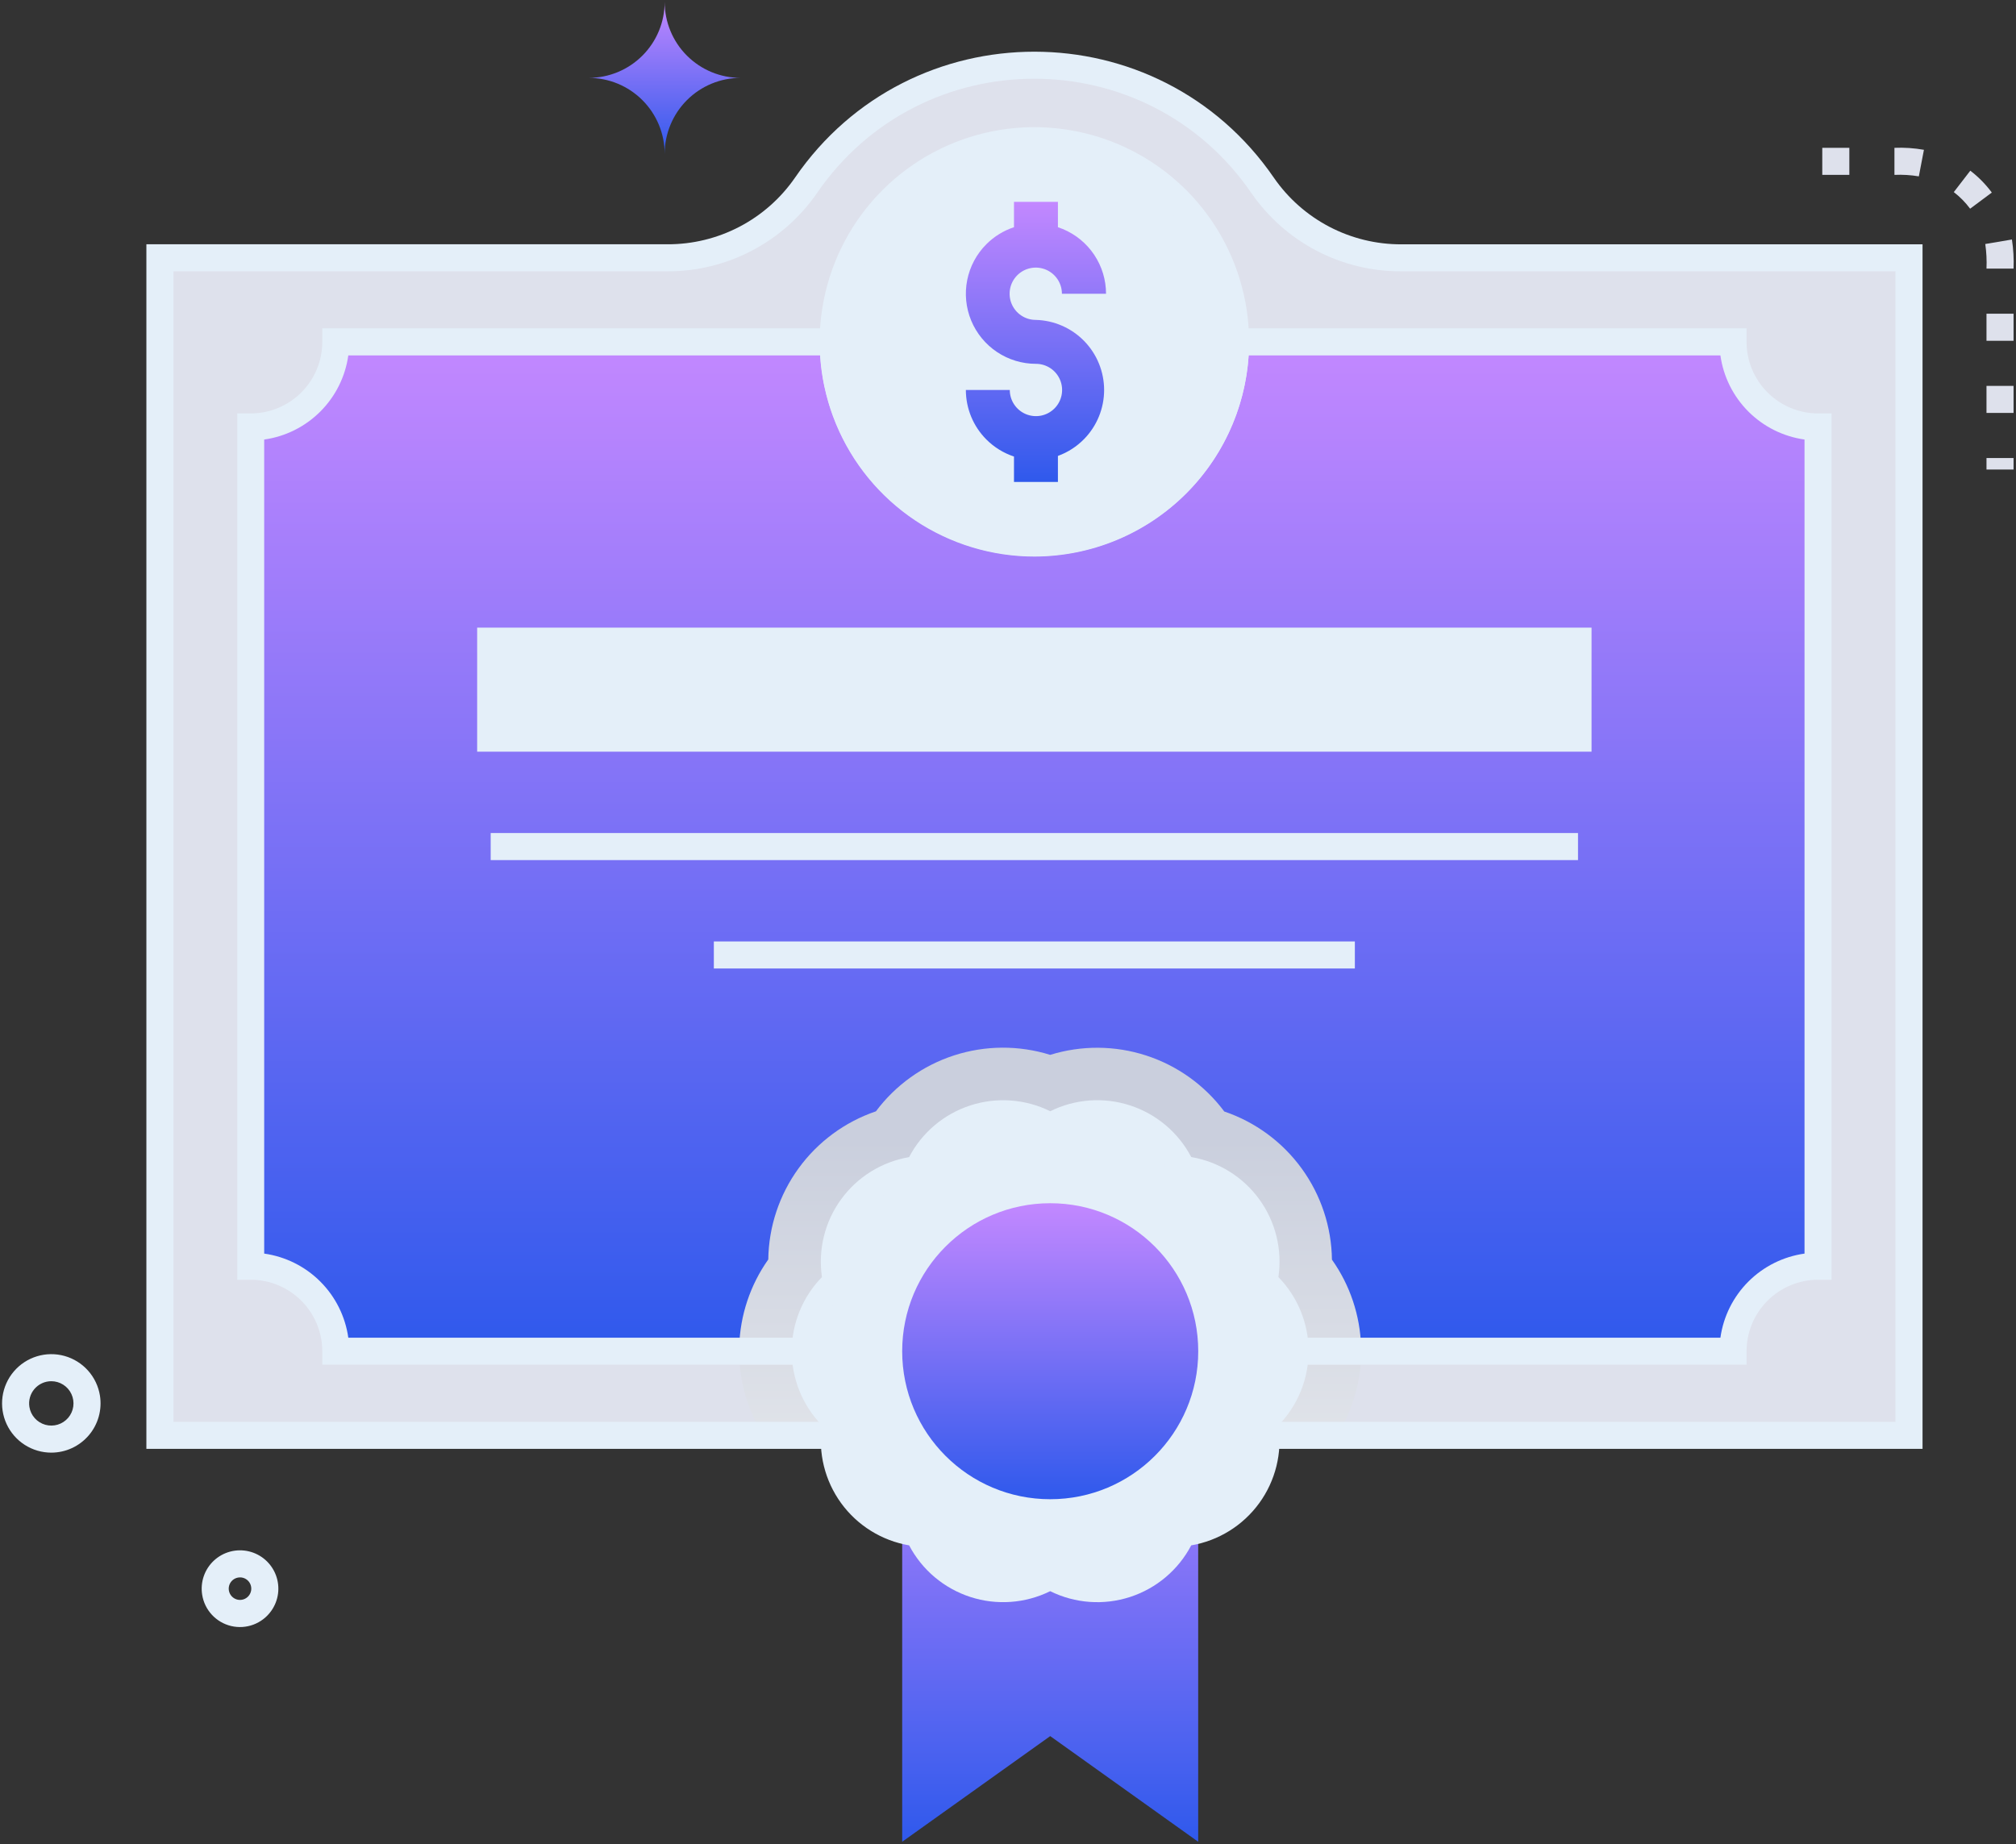
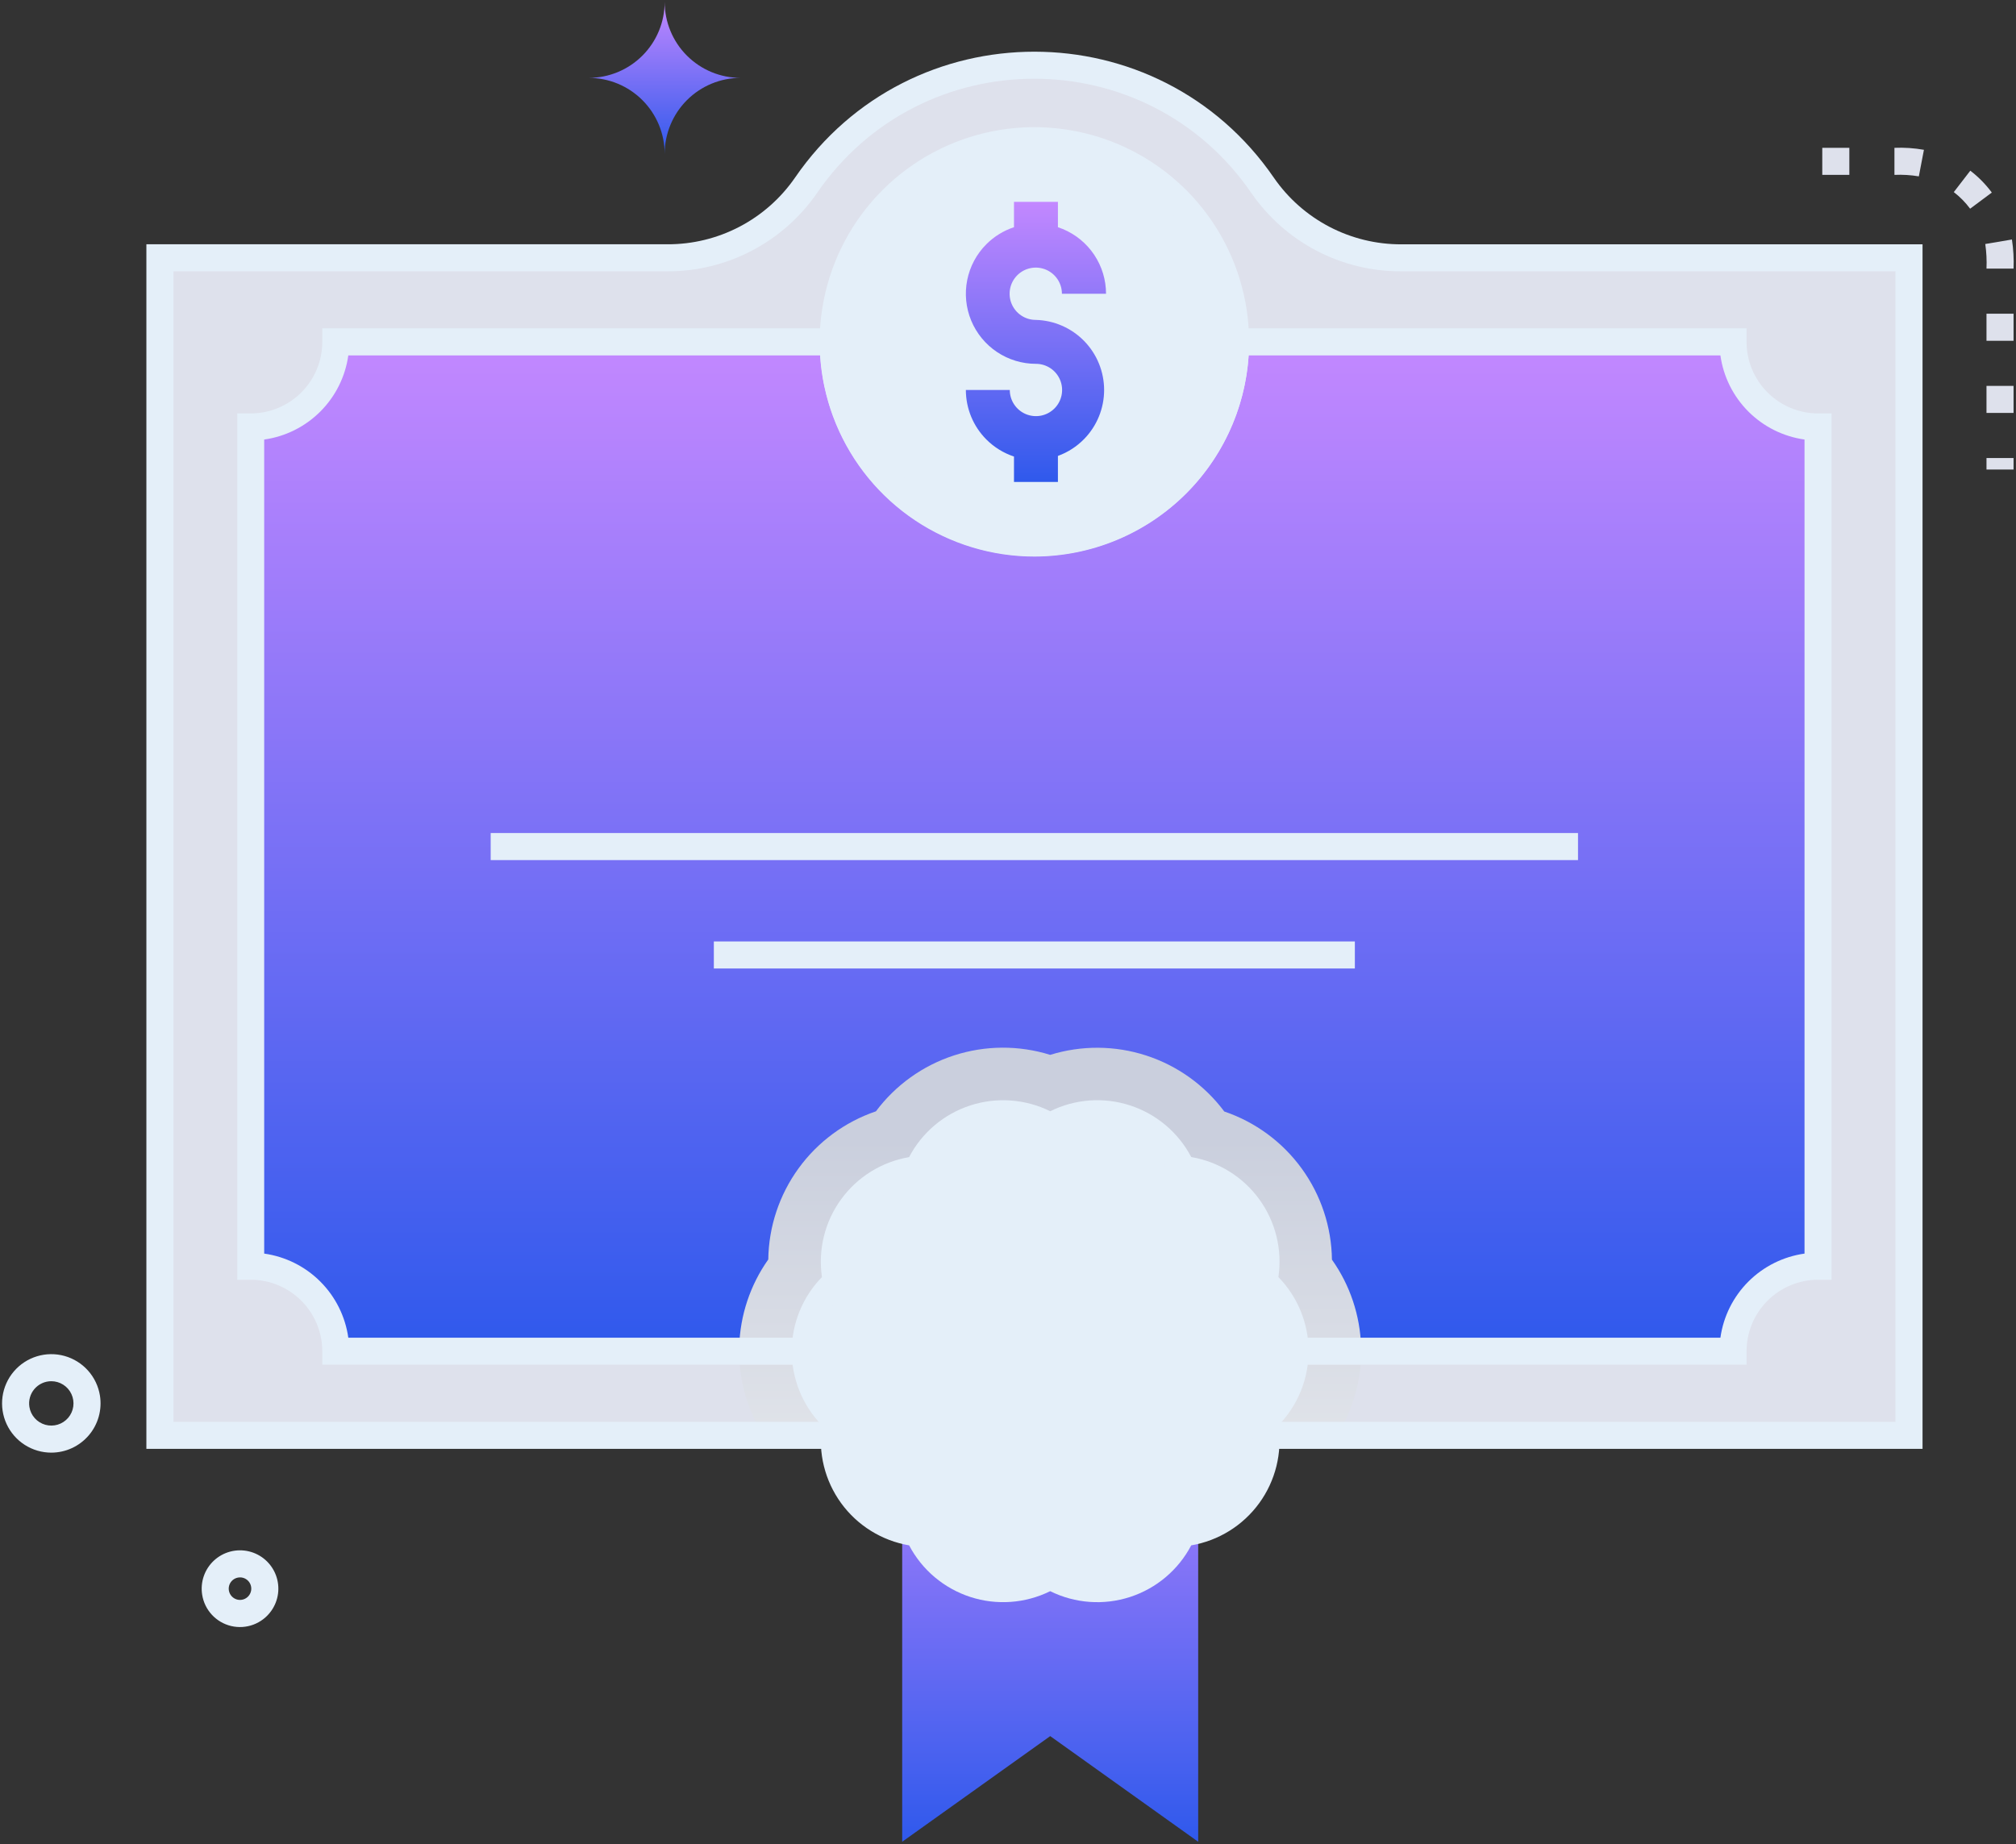
<svg xmlns="http://www.w3.org/2000/svg" width="447" height="409" viewBox="0 0 447 409" fill="none">
  <rect x="0" y="0" width="447" height="409" fill="#333333" stroke="none" />
  <path d="M423.277 57.17V318.29H35.457V57.17H148.007C154.047 57.184 160 55.729 165.352 52.929C170.704 50.13 175.294 46.07 178.727 41.1C203.137 5.55 255.557 5.56 279.967 41.1C283.398 46.072 287.988 50.133 293.341 52.933C298.693 55.733 304.647 57.187 310.687 57.17H423.277Z" fill="#DEE1EC" />
  <path d="M403.108 94.68V280.79C398.108 280.79 393.314 282.776 389.779 286.311C386.244 289.846 384.258 294.641 384.258 299.64H74.458C74.458 297.164 73.97 294.712 73.022 292.424C72.074 290.137 70.684 288.058 68.933 286.308C67.182 284.557 65.102 283.169 62.814 282.222C60.526 281.275 58.074 280.789 55.598 280.79V94.68C58.075 94.68 60.529 94.192 62.817 93.243C65.106 92.295 67.186 90.905 68.937 89.153C70.689 87.4 72.078 85.32 73.025 83.031C73.972 80.741 74.459 78.288 74.458 75.81H184.738C184.649 81.724 185.737 87.596 187.939 93.086C190.141 98.575 193.413 103.572 197.563 107.785C201.714 111.998 206.661 115.344 212.117 117.628C217.573 119.912 223.428 121.088 229.343 121.088C235.257 121.088 241.113 119.912 246.568 117.628C252.024 115.344 256.971 111.998 261.122 107.785C265.273 103.572 268.544 98.575 270.746 93.086C272.948 87.596 274.036 81.724 273.948 75.81H384.258C384.256 78.287 384.743 80.74 385.689 83.028C386.636 85.317 388.024 87.397 389.775 89.149C391.525 90.901 393.603 92.292 395.891 93.241C398.179 94.19 400.631 94.679 403.108 94.68Z" fill="url(#paint0_linear_8732_36602)" />
  <path d="M200.039 299.64V408.42L232.859 384.99L265.669 408.42V299.64H200.039Z" fill="url(#paint1_linear_8732_36602)" />
  <path style="mix-blend-mode:multiply" d="M296.456 318.29H169.246C165.565 312.405 163.705 305.563 163.901 298.624C164.096 291.685 166.339 284.958 170.346 279.29C170.447 272.02 172.795 264.959 177.069 259.077C181.343 253.196 187.333 248.781 194.216 246.44C198.571 240.613 204.626 236.28 211.546 234.038C218.467 231.796 225.912 231.755 232.856 233.92C239.8 231.768 247.239 231.82 254.151 234.069C261.064 236.318 267.109 240.654 271.456 246.48C278.344 248.815 284.338 253.228 288.613 259.111C292.888 264.994 295.234 272.058 295.326 279.33C299.337 284.988 301.585 291.706 301.786 298.639C301.987 305.572 300.133 312.409 296.456 318.29Z" fill="url(#paint2_linear_8732_36602)" />
  <path d="M426.277 321.29H32.457V54.17H148.007C153.559 54.188 159.032 52.854 163.954 50.284C168.876 47.715 173.098 43.986 176.257 39.42C201.847 2.14 256.857 2.15 282.457 39.42C285.615 43.988 289.837 47.718 294.759 50.29C299.68 52.861 305.154 54.197 310.707 54.18H426.277V321.29ZM38.457 315.29H420.277V60.17H310.687C304.153 60.196 297.712 58.627 291.921 55.6C286.13 52.573 281.166 48.18 277.457 42.8C254.237 9 204.367 9.02 181.157 42.8C177.45 48.172 172.492 52.561 166.709 55.587C160.926 58.614 154.494 60.187 147.967 60.17H38.457V315.29Z" fill="#E4EFF9" />
  <path d="M387.259 302.64H71.459V299.64C71.454 295.438 69.782 291.41 66.811 288.438C63.84 285.467 59.811 283.795 55.609 283.79H52.609V91.68H55.609C59.814 91.672 63.844 89.997 66.815 87.022C69.787 84.047 71.457 80.015 71.459 75.81V72.81H187.739V75.81C187.654 81.328 188.667 86.808 190.719 91.93C192.772 97.053 195.823 101.717 199.694 105.649C203.566 109.581 208.182 112.704 213.272 114.836C218.362 116.967 223.826 118.065 229.344 118.065C234.863 118.065 240.326 116.967 245.417 114.836C250.507 112.704 255.122 109.581 258.994 105.649C262.866 101.717 265.917 97.053 267.97 91.93C270.022 86.808 271.035 81.328 270.949 75.81V72.81H387.259V75.81C387.262 80.015 388.932 84.047 391.903 87.022C394.875 89.997 398.905 91.672 403.109 91.68H406.109V283.79H403.109C398.907 283.795 394.879 285.467 391.908 288.438C388.936 291.41 387.265 295.438 387.259 299.64V302.64ZM77.259 296.64H381.459C382.121 291.928 384.299 287.559 387.664 284.194C391.029 280.83 395.397 278.652 400.109 277.99V97.47C395.396 96.808 391.026 94.628 387.661 91.262C384.296 87.895 382.119 83.524 381.459 78.81H276.859C276.076 90.875 270.731 102.19 261.909 110.458C253.087 118.725 241.45 123.326 229.359 123.326C217.269 123.326 205.631 118.725 196.81 110.458C187.988 102.19 182.643 90.875 181.859 78.81H77.229C76.568 83.523 74.391 87.894 71.026 91.26C67.661 94.626 63.292 96.806 58.579 97.47V277.99C63.291 278.653 67.659 280.832 71.023 284.196C74.388 287.561 76.566 291.928 77.229 296.64H77.259Z" fill="#E4EFF9" />
-   <path d="M349.887 142.18H108.797V163.69H349.887V142.18Z" fill="#E4EFF9" />
-   <path d="M352.887 166.69H105.797V139.18H352.887V166.69ZM111.797 160.69H346.887V145.18H111.797V160.69Z" fill="#E4EFF9" />
  <path d="M349.887 184.73H108.797V190.73H349.887V184.73Z" fill="#E4EFF9" />
  <path d="M300.407 208.77H158.277V214.77H300.407V208.77Z" fill="#E4EFF9" />
  <path d="M229.348 120.42C253.986 120.42 273.958 100.447 273.958 75.81C273.958 51.172 253.986 31.2 229.348 31.2C204.711 31.2 184.738 51.172 184.738 75.81C184.738 100.447 204.711 120.42 229.348 120.42Z" fill="#E4EFF9" />
  <path d="M229.348 123.42C219.932 123.42 210.727 120.627 202.898 115.396C195.068 110.165 188.966 102.729 185.362 94.029C181.759 85.33 180.816 75.757 182.653 66.522C184.49 57.286 189.025 48.803 195.683 42.144C202.341 35.486 210.825 30.952 220.06 29.114C229.295 27.277 238.868 28.22 247.568 31.824C256.267 35.427 263.703 41.53 268.935 49.359C274.166 57.188 276.958 66.393 276.958 75.81C276.942 88.432 271.921 100.532 262.996 109.458C254.071 118.383 241.97 123.404 229.348 123.42ZM229.348 34.2C221.119 34.2 213.074 36.64 206.231 41.212C199.388 45.784 194.055 52.283 190.906 59.886C187.756 67.49 186.932 75.856 188.538 83.927C190.143 91.999 194.106 99.413 199.926 105.232C205.745 111.052 213.159 115.015 221.231 116.62C229.302 118.226 237.669 117.402 245.272 114.252C252.875 111.103 259.374 105.77 263.946 98.927C268.518 92.084 270.958 84.039 270.958 75.81C270.945 64.778 266.557 54.202 258.756 46.402C250.956 38.601 240.38 34.213 229.348 34.2Z" fill="#E4EFF9" />
  <path fill-rule="evenodd" clip-rule="evenodd" d="M234.568 44.76H224.828V50.382C222.53 51.14 220.431 52.428 218.708 54.152C216.535 56.325 215.054 59.094 214.455 62.108C213.855 65.123 214.163 68.247 215.339 71.087C216.515 73.927 218.507 76.354 221.063 78.061C223.618 79.769 226.623 80.68 229.696 80.68C230.843 80.68 231.965 81.02 232.919 81.658C233.872 82.295 234.616 83.201 235.055 84.26C235.494 85.32 235.609 86.487 235.385 87.612C235.161 88.737 234.609 89.77 233.797 90.581C232.986 91.392 231.953 91.945 230.828 92.169C229.703 92.392 228.537 92.278 227.477 91.839C226.417 91.4 225.511 90.656 224.874 89.702C224.236 88.749 223.896 87.627 223.896 86.48H214.156C214.162 90.601 215.8 94.552 218.713 97.466C220.445 99.2 222.544 100.483 224.828 101.24V106.87H234.568V101.102C236.749 100.31 238.746 99.032 240.396 97.34C243.227 94.436 244.812 90.541 244.812 86.485C244.812 82.429 243.227 78.534 240.396 75.63C237.565 72.726 233.711 71.043 229.656 70.94C228.509 70.94 227.388 70.6 226.434 69.963C225.48 69.325 224.737 68.419 224.298 67.36C223.859 66.3 223.744 65.134 223.968 64.009C224.191 62.883 224.744 61.85 225.555 61.039C226.366 60.228 227.4 59.675 228.525 59.452C229.65 59.228 230.816 59.343 231.876 59.782C232.936 60.221 233.841 60.964 234.479 61.918C235.116 62.872 235.456 63.993 235.456 65.14H245.236C245.236 62.067 244.325 59.062 242.617 56.507C240.91 53.951 238.483 51.959 235.643 50.783C235.289 50.636 234.93 50.503 234.568 50.383V44.76Z" fill="url(#paint3_linear_8732_36602)" />
  <path d="M232.858 249.85C235.364 248.369 238.156 247.438 241.049 247.119C243.943 246.8 246.871 247.1 249.639 248C252.407 248.899 254.953 250.377 257.106 252.336C259.259 254.295 260.971 256.689 262.128 259.36C265.024 259.636 267.829 260.525 270.355 261.968C272.882 263.41 275.073 265.373 276.784 267.727C278.494 270.08 279.685 272.771 280.277 275.619C280.869 278.468 280.849 281.41 280.218 284.25C282.4 286.176 284.147 288.545 285.344 291.198C286.541 293.852 287.16 296.729 287.16 299.64C287.16 302.551 286.541 305.428 285.344 308.082C284.147 310.735 282.4 313.103 280.218 315.03C280.85 317.871 280.872 320.814 280.281 323.664C279.689 326.513 278.499 329.205 276.788 331.559C275.077 333.914 272.886 335.878 270.358 337.321C267.831 338.764 265.025 339.654 262.128 339.93C260.968 342.598 259.254 344.989 257.099 346.945C254.945 348.901 252.4 350.376 249.632 351.273C246.864 352.171 243.938 352.469 241.046 352.15C238.154 351.83 235.363 350.9 232.858 349.42C230.352 350.899 227.559 351.829 224.666 352.147C221.774 352.465 218.846 352.165 216.078 351.265C213.31 350.366 210.765 348.888 208.612 346.931C206.459 344.973 204.746 342.58 203.588 339.91C200.689 339.638 197.881 338.754 195.351 337.314C192.82 335.874 190.625 333.913 188.91 331.56C187.195 329.207 186.001 326.516 185.406 323.666C184.81 320.816 184.828 317.872 185.458 315.03C183.276 313.103 181.528 310.735 180.331 308.082C179.135 305.428 178.516 302.551 178.516 299.64C178.516 296.729 179.135 293.852 180.331 291.198C181.528 288.545 183.276 286.176 185.458 284.25C184.825 281.41 184.804 278.467 185.395 275.618C185.986 272.769 187.177 270.078 188.888 267.724C190.599 265.37 192.791 263.407 195.318 261.965C197.846 260.523 200.651 259.635 203.548 259.36C204.703 256.682 206.415 254.281 208.571 252.318C210.727 250.355 213.277 248.873 216.051 247.973C218.825 247.073 221.759 246.775 224.657 247.099C227.555 247.422 230.351 248.36 232.858 249.85Z" fill="#E4EFF9" />
  <path d="M201.577 342.69C195.519 341.655 190.106 338.293 186.494 333.321C182.882 328.348 181.357 322.161 182.247 316.08C177.954 311.684 175.551 305.784 175.551 299.64C175.551 293.496 177.954 287.595 182.247 283.2C181.355 277.121 182.877 270.935 186.487 265.964C190.098 260.993 195.51 257.632 201.567 256.6C204.419 251.152 209.29 247.037 215.138 245.135C220.985 243.232 227.345 243.694 232.857 246.42C238.363 243.693 244.718 243.229 250.562 245.128C256.406 247.027 261.275 251.137 264.127 256.58C270.188 257.612 275.604 260.975 279.217 265.95C282.829 270.925 284.351 277.117 283.457 283.2C287.747 287.597 290.149 293.496 290.149 299.64C290.149 305.783 287.747 311.683 283.457 316.08C284.346 322.161 282.822 328.348 279.21 333.321C275.598 338.293 270.185 341.655 264.127 342.69C261.273 348.13 256.404 352.239 250.561 354.138C244.717 356.036 238.364 355.574 232.857 352.85C227.348 355.572 220.993 356.033 215.149 354.135C209.305 352.236 204.435 348.129 201.577 342.69ZM206.337 260.55L205.637 262.17L203.867 262.34C201.396 262.581 199.005 263.343 196.851 264.577C194.697 265.812 192.83 267.489 191.373 269.499C189.917 271.509 188.903 273.805 188.4 276.236C187.898 278.667 187.917 281.177 188.457 283.6L188.837 285.33L187.457 286.5C185.595 288.146 184.105 290.168 183.084 292.433C182.063 294.699 181.535 297.155 181.535 299.64C181.535 302.124 182.063 304.581 183.084 306.846C184.105 309.111 185.595 311.134 187.457 312.78L188.787 313.95L188.407 315.68C187.867 318.105 187.848 320.617 188.353 323.05C188.858 325.483 189.874 327.78 191.334 329.791C192.794 331.801 194.664 333.478 196.822 334.711C198.979 335.943 201.373 336.703 203.847 336.94L205.617 337.11L206.317 338.74C207.307 341.019 208.77 343.063 210.609 344.734C212.449 346.405 214.623 347.667 216.986 348.435C219.35 349.202 221.85 349.459 224.321 349.187C226.791 348.916 229.176 348.123 231.317 346.86L232.847 345.95L234.367 346.86C236.507 348.123 238.892 348.916 241.362 349.187C243.833 349.459 246.333 349.202 248.697 348.435C251.061 347.667 253.234 346.405 255.074 344.734C256.913 343.063 258.377 341.019 259.367 338.74L260.067 337.11L261.827 336.94C264.3 336.703 266.695 335.943 268.853 334.71C271.01 333.478 272.881 331.801 274.342 329.791C275.803 327.781 276.82 325.484 277.326 323.051C277.832 320.618 277.815 318.106 277.277 315.68L276.887 313.95L278.217 312.78C280.079 311.135 281.571 309.112 282.593 306.847C283.615 304.582 284.143 302.125 284.143 299.64C284.143 297.155 283.615 294.698 282.593 292.432C281.571 290.167 280.079 288.145 278.217 286.5L276.887 285.33L277.277 283.6C277.817 281.174 277.835 278.661 277.329 276.227C276.824 273.794 275.807 271.496 274.346 269.485C272.885 267.475 271.013 265.798 268.855 264.566C266.697 263.334 264.301 262.575 261.827 262.34L260.067 262.17L259.367 260.55C258.377 258.27 256.913 256.227 255.074 254.555C253.234 252.884 251.061 251.623 248.697 250.855C246.333 250.087 243.833 249.831 241.362 250.102C238.892 250.374 236.507 251.167 234.367 252.43L232.847 253.33L231.317 252.43C229.177 251.169 226.794 250.377 224.325 250.106C221.857 249.836 219.359 250.093 216.997 250.861C214.635 251.628 212.463 252.889 210.626 254.56C208.788 256.23 207.326 258.272 206.337 260.55Z" fill="#E4EFF9" />
-   <path d="M232.859 332.46C250.985 332.46 265.679 317.766 265.679 299.64C265.679 281.514 250.985 266.82 232.859 266.82C214.733 266.82 200.039 281.514 200.039 299.64C200.039 317.766 214.733 332.46 232.859 332.46Z" fill="url(#paint4_linear_8732_36602)" />
  <path d="M446.457 104.12H440.457V101.57H446.457V104.12ZM446.457 91.57H440.457V85.57H446.457V91.57ZM446.457 75.57H440.457V69.57H446.457V75.57ZM446.457 59.57H440.457C440.538 57.745 440.448 55.917 440.187 54.11L446.097 53.11C446.425 55.247 446.545 57.41 446.457 59.57ZM436.827 46.28C435.798 44.891 434.579 43.652 433.207 42.6L436.867 37.85C438.676 39.236 440.282 40.868 441.637 42.7L436.827 46.28ZM425.457 39.11C423.67 38.809 421.857 38.699 420.047 38.78V32.78C422.236 32.691 424.429 32.839 426.587 33.22L425.457 39.11ZM410.047 38.78H404.047V32.78H410.047V38.78Z" fill="#DEE1EC" />
  <path d="M11.377 322.13C9.292 322.13 7.25 321.533 5.493 320.409C3.737 319.286 2.338 317.683 1.464 315.789C0.589 313.896 0.275 311.792 0.558 309.726C0.842 307.66 1.711 305.718 3.063 304.13C4.415 302.543 6.193 301.375 8.188 300.766C10.182 300.157 12.309 300.132 14.318 300.693C16.326 301.255 18.132 302.38 19.521 303.935C20.91 305.491 21.825 307.411 22.157 309.47C22.408 311.031 22.316 312.627 21.89 314.149C21.463 315.671 20.712 317.083 19.687 318.286C18.662 319.49 17.389 320.456 15.954 321.12C14.52 321.784 12.958 322.128 11.377 322.13ZM11.377 306.29C10.665 306.29 9.961 306.444 9.315 306.742C8.668 307.041 8.094 307.476 7.631 308.018C7.169 308.56 6.83 309.196 6.638 309.882C6.446 310.567 6.405 311.287 6.518 311.99C6.666 312.918 7.078 313.784 7.703 314.485C8.329 315.186 9.142 315.694 10.047 315.947C10.952 316.201 11.91 316.19 12.809 315.917C13.708 315.643 14.509 315.117 15.119 314.402C15.729 313.687 16.121 312.812 16.249 311.882C16.378 310.951 16.236 310.003 15.843 309.149C15.449 308.296 14.82 307.573 14.028 307.067C13.237 306.56 12.317 306.29 11.377 306.29Z" fill="#E4EFF9" />
  <path d="M44.828 353.65C44.605 352.27 44.725 350.856 45.179 349.533C45.632 348.21 46.405 347.02 47.429 346.068C48.453 345.116 49.695 344.43 51.047 344.073C52.399 343.716 53.818 343.698 55.178 344.02C56.539 344.342 57.799 344.995 58.847 345.921C59.894 346.847 60.698 348.017 61.185 349.327C61.673 350.637 61.83 352.048 61.642 353.433C61.454 354.819 60.927 356.137 60.108 357.27C59.126 358.636 57.761 359.68 56.185 360.269C54.608 360.858 52.893 360.966 51.255 360.578C49.618 360.19 48.133 359.324 46.989 358.091C45.844 356.857 45.092 355.311 44.828 353.65ZM53.218 349.8C52.856 349.798 52.498 349.875 52.169 350.026C51.84 350.176 51.548 350.397 51.313 350.672C51.078 350.947 50.905 351.27 50.808 351.619C50.71 351.967 50.69 352.333 50.748 352.69C50.824 353.161 51.034 353.6 51.352 353.956C51.67 354.312 52.084 354.569 52.543 354.698C53.003 354.826 53.49 354.82 53.946 354.681C54.403 354.541 54.81 354.274 55.119 353.911C55.428 353.547 55.627 353.103 55.693 352.63C55.758 352.157 55.686 351.676 55.486 351.243C55.286 350.809 54.966 350.442 54.564 350.185C54.163 349.927 53.695 349.79 53.218 349.79V349.8Z" fill="#E4EFF9" />
  <path d="M130.516 17.27C134.987 17.27 139.276 19.046 142.437 22.208C145.599 25.37 147.376 29.658 147.376 34.13C147.374 31.916 147.809 29.724 148.655 27.679C149.502 25.633 150.743 23.774 152.307 22.209C153.872 20.643 155.73 19.401 157.775 18.553C159.82 17.706 162.012 17.27 164.226 17.27C162.012 17.271 159.821 16.836 157.776 15.99C155.731 15.144 153.873 13.902 152.308 12.338C150.743 10.773 149.502 8.915 148.656 6.87C147.809 4.825 147.374 2.633 147.376 0.42C147.376 2.634 146.939 4.825 146.092 6.87C145.245 8.915 144.003 10.773 142.437 12.338C140.871 13.903 139.012 15.144 136.967 15.99C134.921 16.836 132.729 17.271 130.516 17.27Z" fill="url(#paint5_linear_8732_36602)" />
  <defs>
    <linearGradient id="paint0_linear_8732_36602" x1="229.353" y1="75.81" x2="229.353" y2="299.64" gradientUnits="userSpaceOnUse">
      <stop stop-color="#C388FF" />
      <stop offset="1" stop-color="#2F59EC" />
    </linearGradient>
    <linearGradient id="paint1_linear_8732_36602" x1="232.854" y1="299.64" x2="232.854" y2="408.42" gradientUnits="userSpaceOnUse">
      <stop stop-color="#C388FF" />
      <stop offset="1" stop-color="#2F59EC" />
    </linearGradient>
    <linearGradient id="paint2_linear_8732_36602" x1="232.856" y1="252.56" x2="232.856" y2="361.31" gradientUnits="userSpaceOnUse">
      <stop stop-color="#CACFDD" />
      <stop offset="1" stop-color="#EEF0F1" />
    </linearGradient>
    <linearGradient id="paint3_linear_8732_36602" x1="229.696" y1="44.76" x2="229.696" y2="106.87" gradientUnits="userSpaceOnUse">
      <stop stop-color="#C388FF" />
      <stop offset="1" stop-color="#2F59EC" />
    </linearGradient>
    <linearGradient id="paint4_linear_8732_36602" x1="232.859" y1="266.82" x2="232.859" y2="332.46" gradientUnits="userSpaceOnUse">
      <stop stop-color="#C388FF" />
      <stop offset="1" stop-color="#2F59EC" />
    </linearGradient>
    <linearGradient id="paint5_linear_8732_36602" x1="147.371" y1="0.42" x2="147.371" y2="34.13" gradientUnits="userSpaceOnUse">
      <stop stop-color="#C388FF" />
      <stop offset="1" stop-color="#2F59EC" />
    </linearGradient>
  </defs>
</svg>